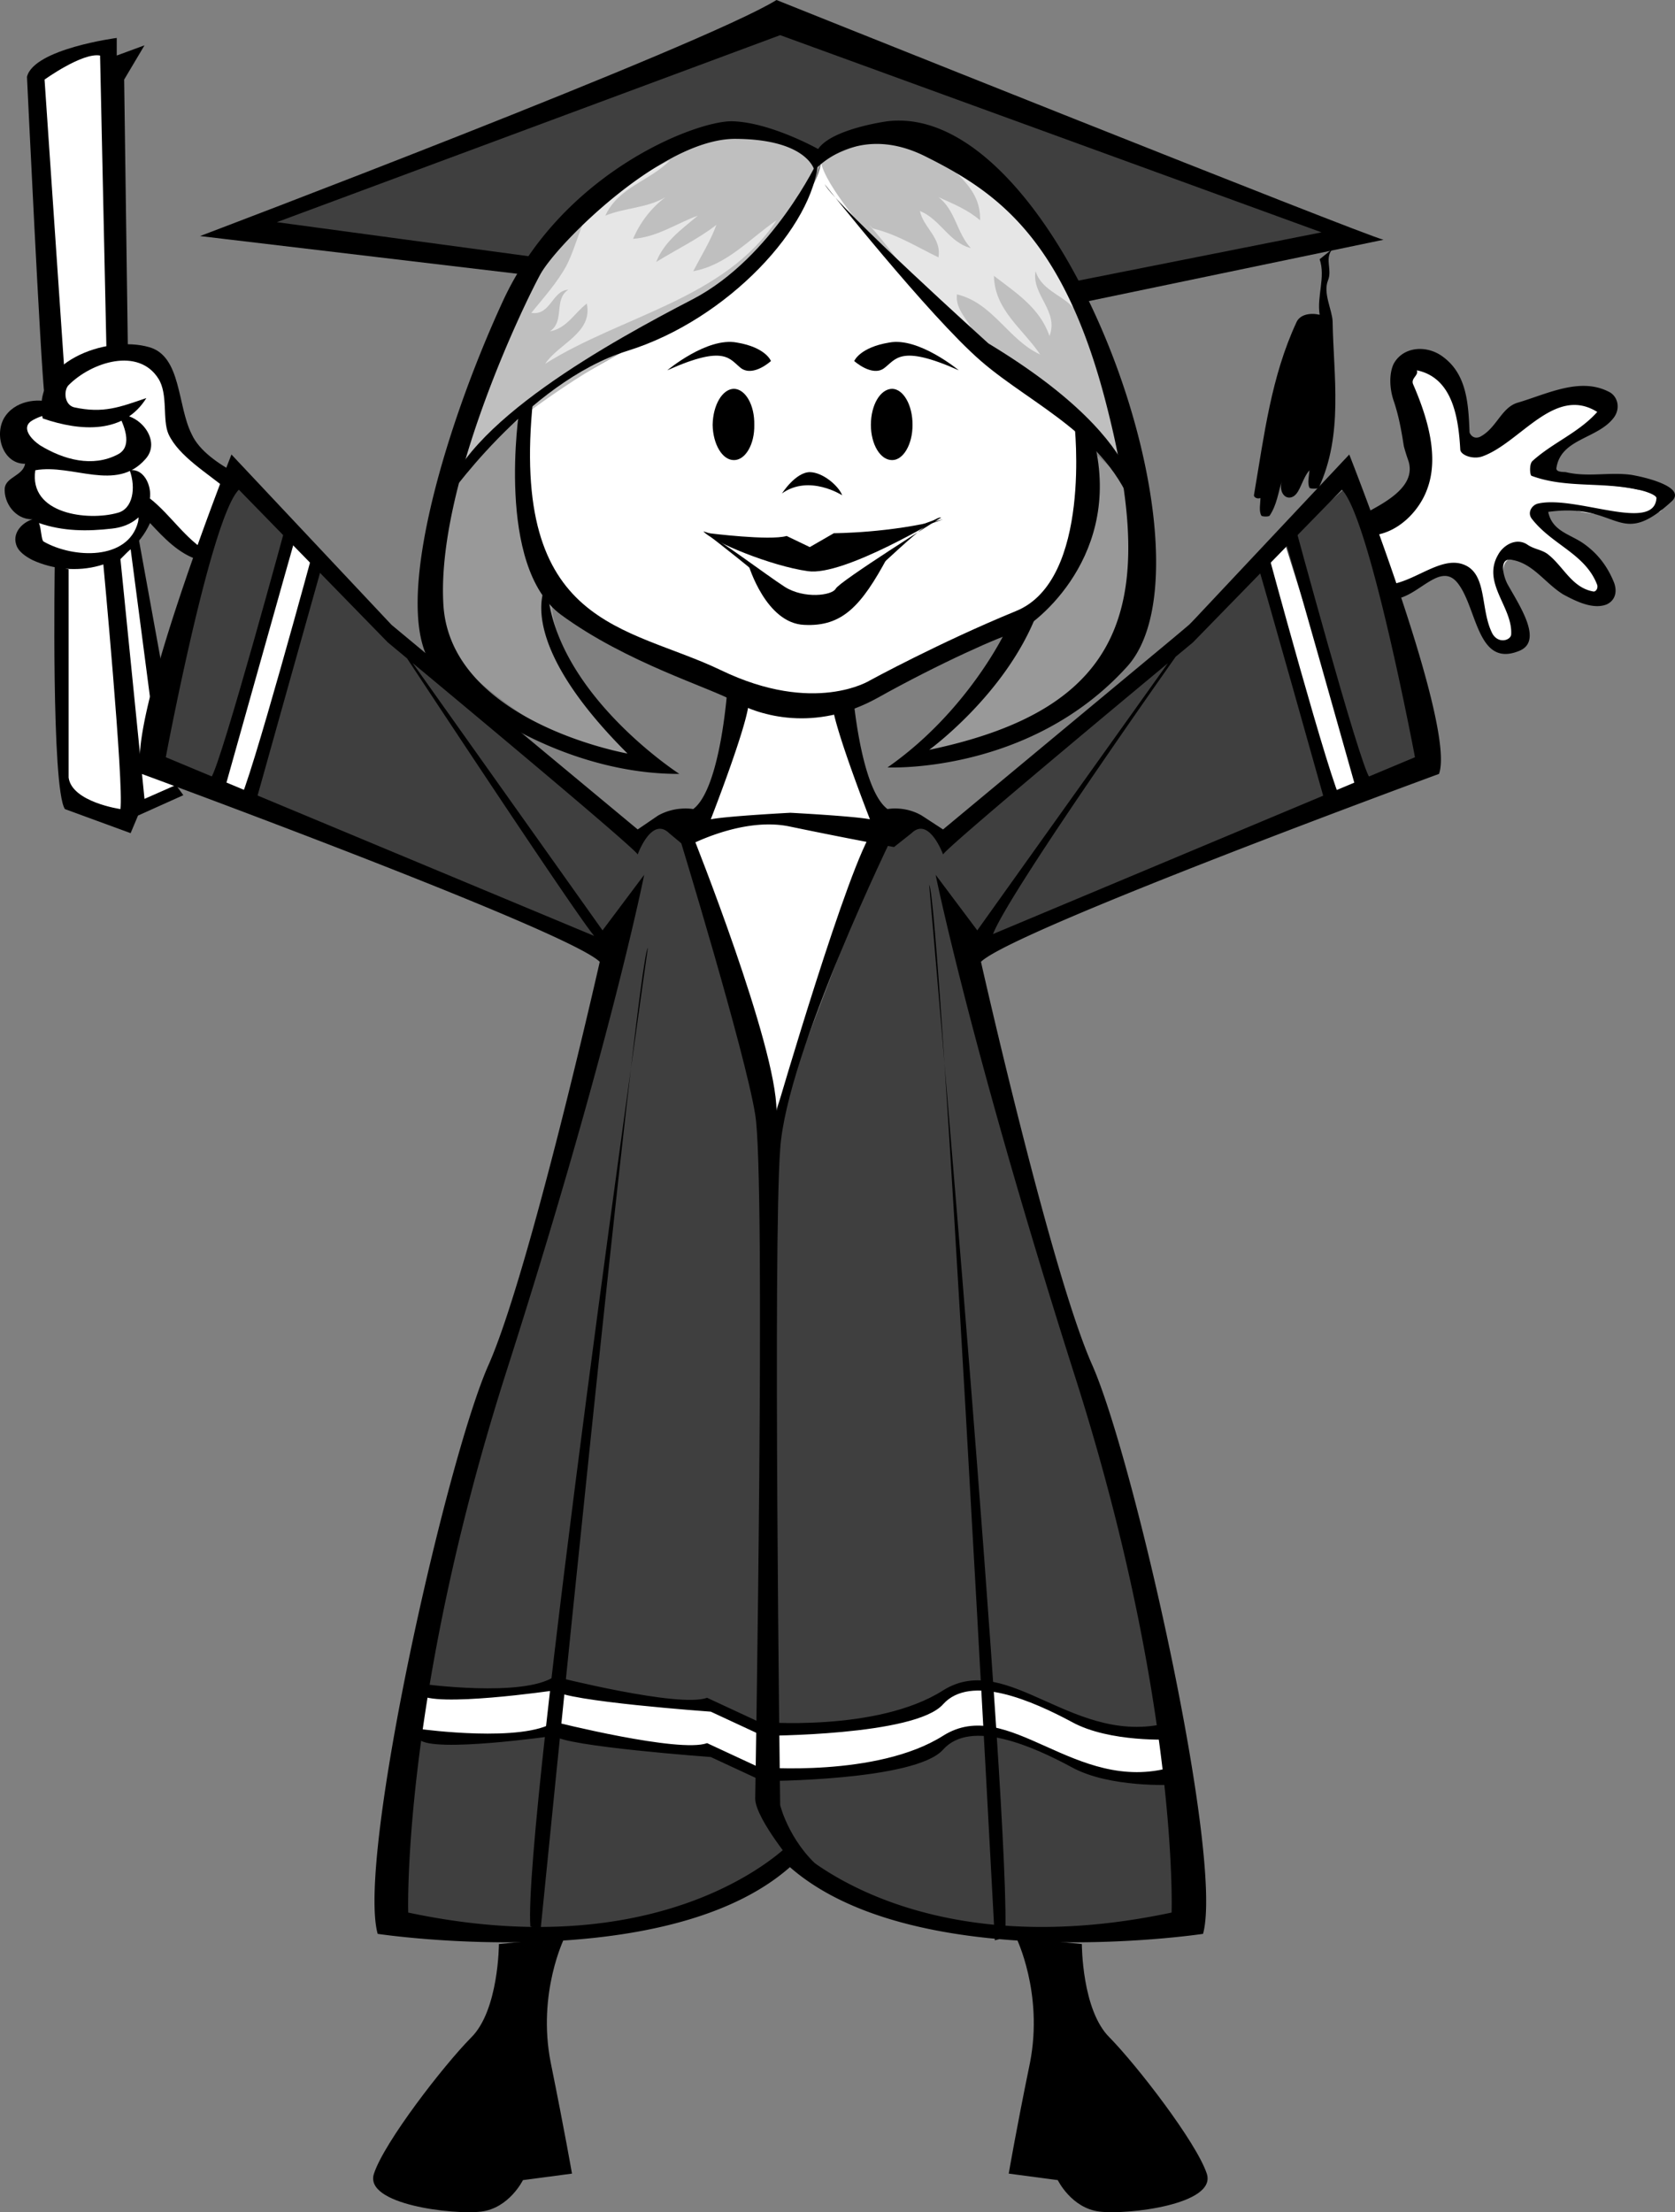
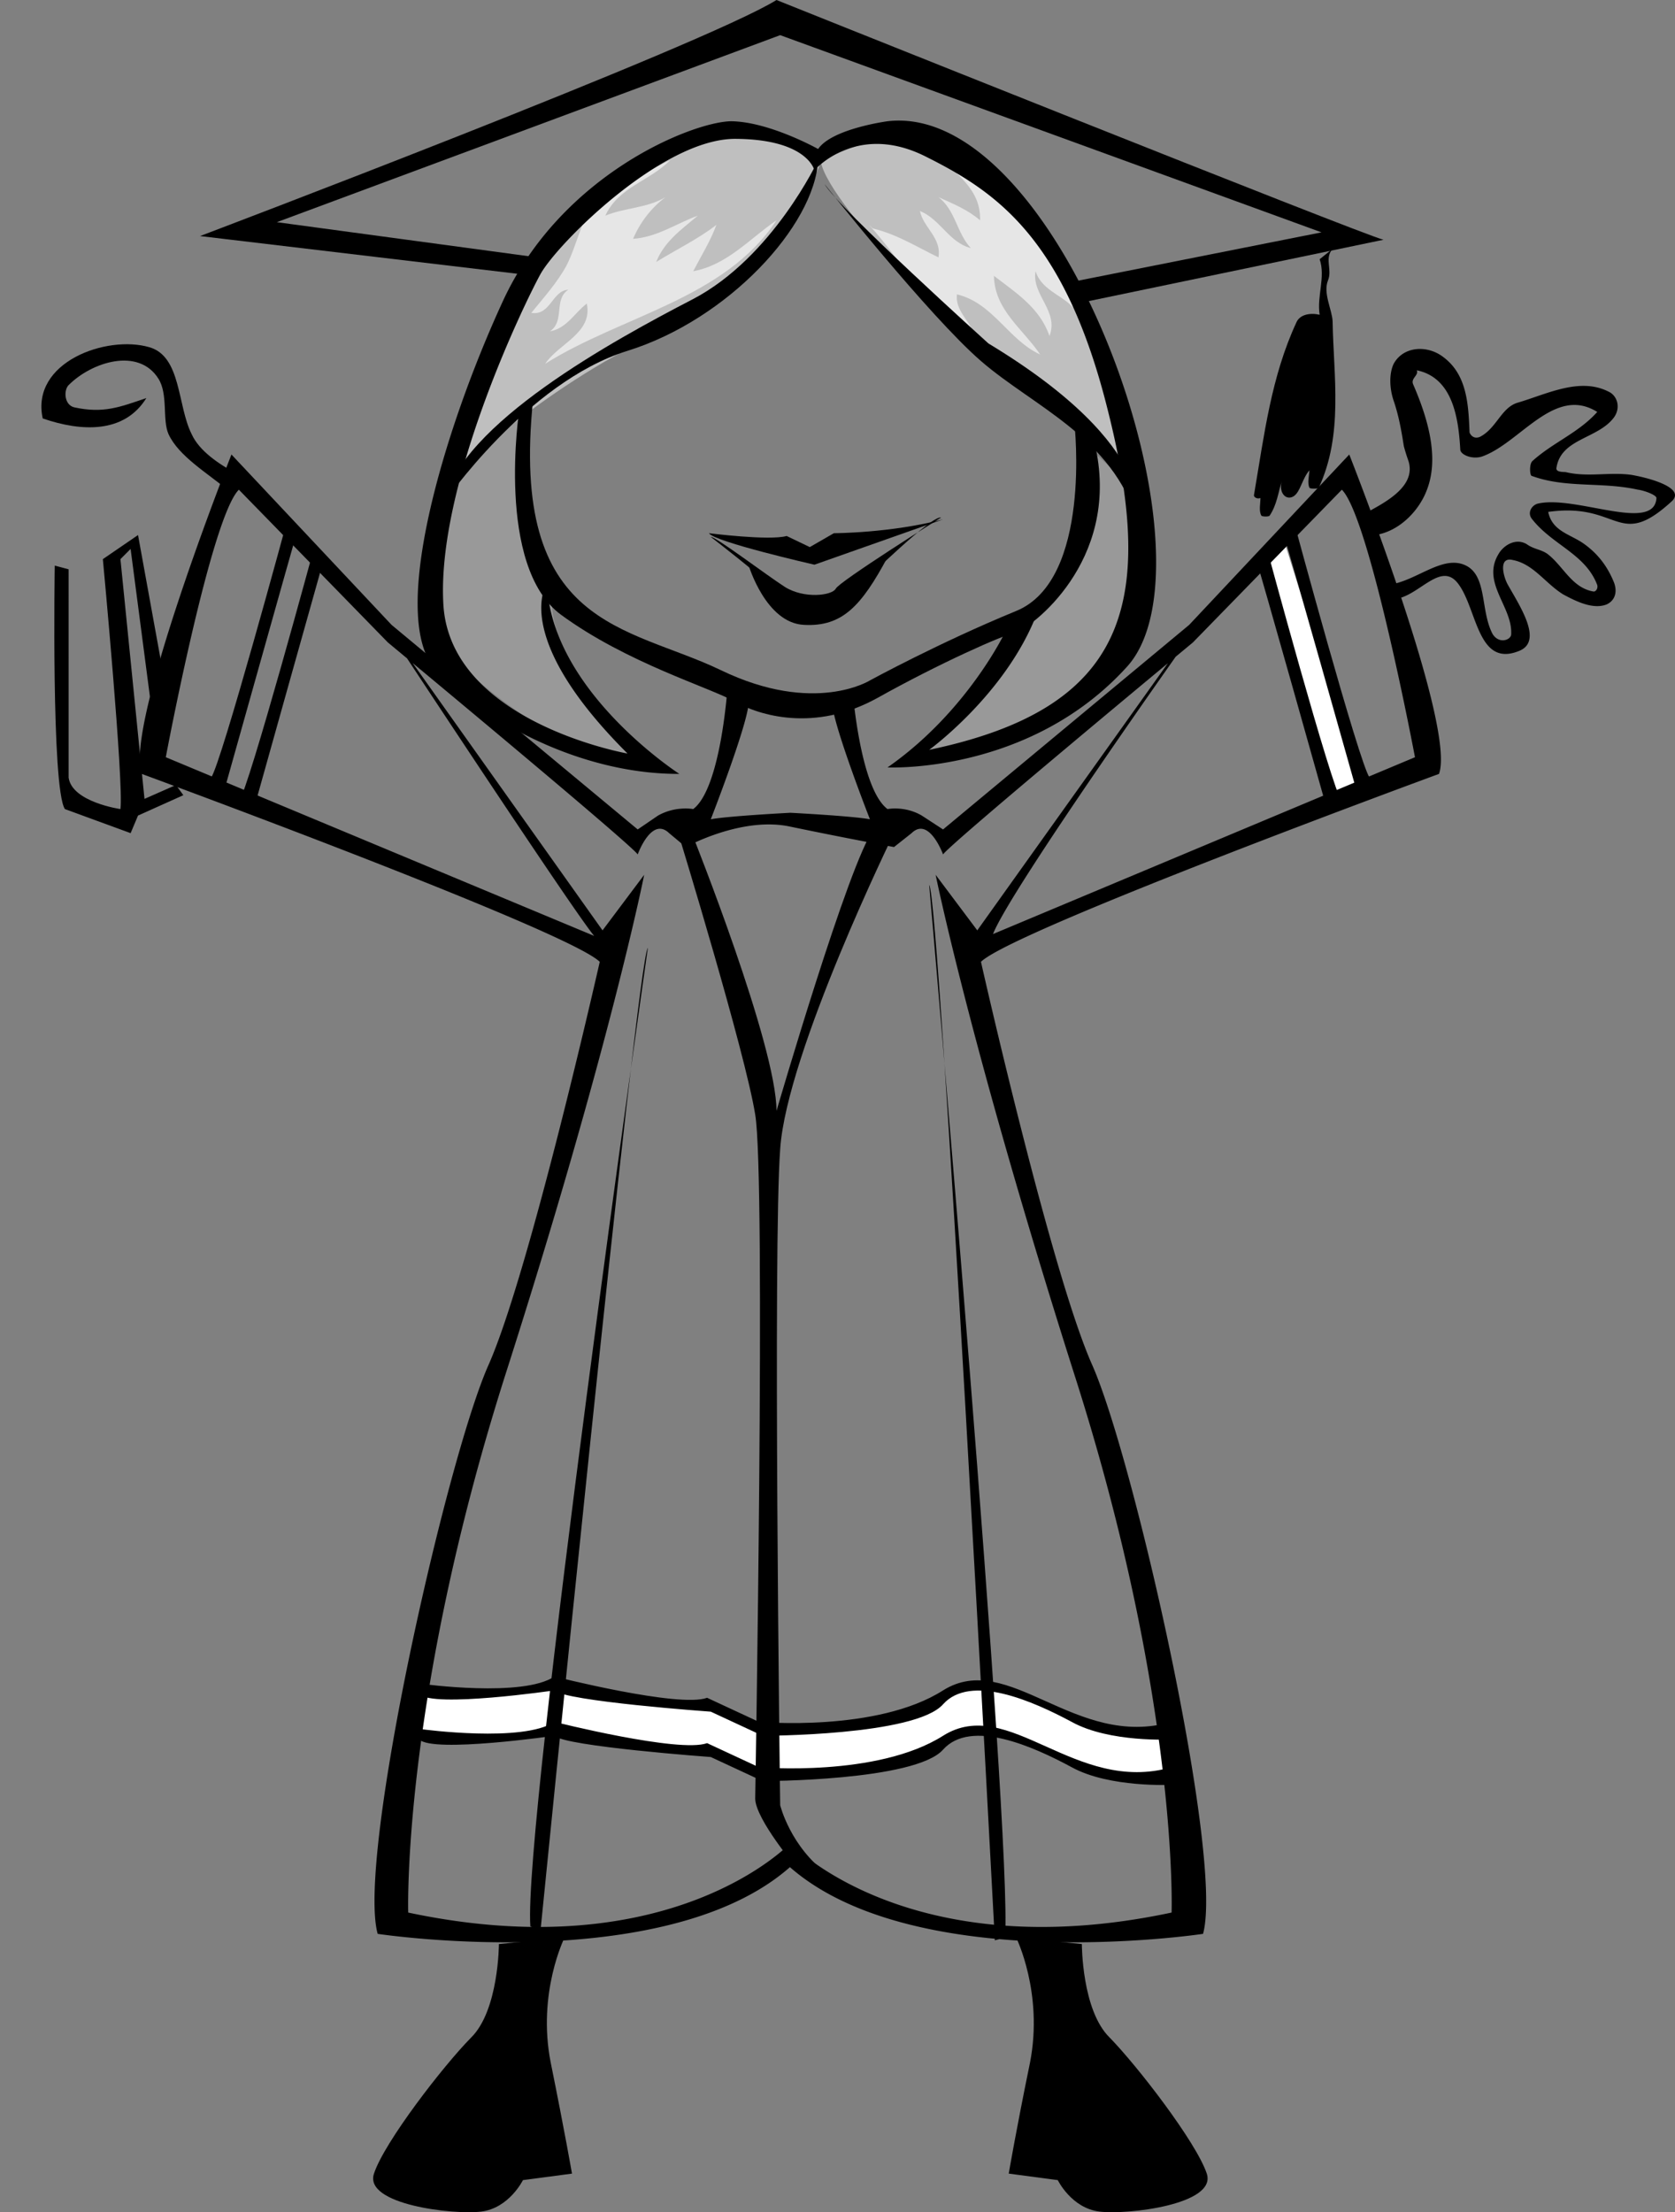
<svg xmlns="http://www.w3.org/2000/svg" width="181.018" height="238.967">
  <rect width="100%" height="100%" fill="#808080" stroke="none" />
-   <path fill="#3f3f3f" d="M25.713 51s-9.523 26.023-9.5 31.5l50 20s-12.523 51.523-16 56c-3.523 4.523-7 48.5-7 48.5s28.977 6.023 41.5-6.5c0 0 13.977 12.523 44.5 7.5 0 0-4.023-31.477-8-46.5-4.023-14.977-17.023-57.477-16.5-59.5l49-19.5s-5.523-25.477-7.5-30.5l-43.5 38-5.5-1-1.5 1-12 31.5-9.5-32s-5.023-.977-5.5.5c-.523 1.523-43.523-35.477-43-39" />
-   <path fill="#fff" d="m31.713 57.5 2.5 3.5-8 26-3-2.5 8.5-27m116.801-.402c1.946-1.422 4.082-2.625 4.403-5 .418-3.301-.395-6.528-1-10-.27-1.106.02-2.528 1.199-2.899 1.539-.515 2.812.285 3.398 1.7.735 2.042 1.637 3.937 2.301 6 .227.578.805 1.269 1.2 1.101 2.167-.945 3.972-2.637 6.1-3.703 1.973-1 4.2-1.418 6.4-1 .906.129 2.132.656 1.6 1.5-1.206 2.098-3.757 2.402-5.8 3.902-.816.578-1.738 1.856-1.102 2.2 3.743 2.144 8.43.843 12.301 2.898.094.094.43 1.308-.199 1.5-2.582.664-5.098.535-7.8.101-1.567-.183-3.305-1.261-4.598-.101-.496.45-.133 1.555.5 2 2.343 1.652 4.64 3.082 5.796 5.601.266.582.317 1.493-.398 1.7-3.61.925-4.969-3.09-7.8-4.399-.954-.394-2.298.004-2.5 1-.684 2.871 1.98 5.235 1.6 8.2-4.312 1.12-4.362-4.598-5.5-7.301-2.94-.868-5.503 1.886-8.3 1.902-.61.012-.695-1.031-.898-1.602-.618-1.726-.254-3.601-1.102-5.3.086.05.184.078.2 0M24.713 52s-5.023-3.727-5.5-6c-.523-2.227-1.273-8.477-5.796-8.203L11.917 5S4.94 6.273 4.213 8l1.704 34.297L5.713 44s-4.023-.727-4.296 2.297c-.227 2.976 3 3.5 3 3.5S.44 53.523 4.713 55.5c0 0-2.523 3.023.5 4.5l1.5.297.704 26S11.19 88.273 13.213 88c1.977-.227 6.204-3.203 6.204-3.203L16.213 82.5l1.5-7.5-3.5-16.5 2.704-3 4.796 5 3-8.5m32-8s16.227-9.227 19-10.703c2.727-1.524 12.977-12.024 13-15.797 0 0 12.477 19.523 20.204 22.297l9 8s2.023 18.726-12.5 21.5l-14 7s2.273 11.476 4 13l-11.704 31-9.5-30.797 1.704-1.5 3.796-13.203s-19.023-6.024-22-15.297c-3.023-9.227-1-15.5-1-15.5" />
  <path fill="#999" d="M116.713 47.5s2.477 16.023-5 18.5c0 0-9.523 15.023-12.5 15.5 0 0 20.977-.977 24-18l-1-11-5.5-5m-59-4-9.5 8.5s-3.023 14.023-.5 17.5c2.477 3.523 13.477 12.523 21.5 13 0 0-10.523-11.477-9.5-18.5 0 0-5.523-12.977-2-20.5" />
  <path fill="#bfbfbf" d="M88.713 17.5s3.977-2.477 8.5-2.5c4.477.023 22.477 11.023 26.5 39 0 0-7.523-8.477-17.5-15.5 0 0-16.523-15.977-17.5-21m0 0s-6.523-3.977-11-3c-4.523 1.023-22.523 6.023-29.5 37.5 0 0 9.977-9.977 23-16 12.977-5.977 17.5-18.5 17.5-18.5" />
  <path fill="#e6e6e6" d="M94.417 24.7c2.632.66 4.718 2.003 7 3.097.37-2.094-1.641-3.223-2-5 2.183.86 3.14 3.398 5.5 4-1.524-1.617-1.657-4.106-3.5-5.5 1.582.707 3.18 1.36 4.5 2.5.097-3.367-2.579-4.945-4.5-7 7.257 2.914 11.824 10.156 15 17-1.137-1.867-3.786-2.215-4.5-4.5-.473 2.523 2.554 4.312 1.5 7-1.043-3.05-3.633-4.672-6-6.5.05 3.668 3.14 5.746 5 8.5-3.434-1.559-5.098-5.57-9-6.5-.235 2.012 1.859 3.11 2 5-5.07-3.035-7.664-8.336-11.5-12.5.191.144.332.387.5.402m-22-7.402c-2.11 2.223-5.575 2.887-7 6 2.132-.879 4.527-.809 6.5-2-1.54 1.168-2.707 2.668-3.5 4.5 2.601-.172 4.695-1.672 7-2.5-1.7 1.441-3.606 2.742-4.5 5 2.195-1.352 4.496-2.461 6.5-4-.63 1.734-1.63 3.316-2.5 5 3.652-.664 6.109-3.524 9-5.5-5.625 8.515-16.723 10.293-25 15.5 1.453-2.192 5.164-3.317 4.5-6.5-1.317.969-2.13 2.664-4 3 1.664-1.09.382-3.457 2-4.5-1.762.09-1.903 2.828-4 2.5 1.37-1.68 2.836-3.32 3.796-5.098 1.344-2.601 1.7-6.02 4.204-7.902" />
  <path fill="#fff" d="M44.713 182.5s12.727 1.023 15.5-.703l16 2.703 6.204 2.297s16.273-.524 19-2.797c2.773-2.227 5.773-1.977 8-1.203 2.273.726 13.273 5.976 17 4.5l.296 4.703s-8.832.453-17-4.203c-5.273-3.024-8.796 1.5-8.796 1.5s-15.477 4.226-20 2L76.213 189s-15.023-1.477-16.296-2.203c0 0-12.477 2.226-15 .5l-.204-4.797m93.704-125.203-2.5 3.5 8 26 3-2.5-8.5-27" />
-   <path fill="#3f3f3f" d="m57.213 29-30-4.5L82.713 2l62 23.5-28.5 7s-7.523-17.477-19-17.5c0 0-7.023-.477-8.5 2.5 0 0-8.023-4.977-12.5-2.5-4.523 2.523-18.023 10.023-19 14" />
  <path d="M147.815 55.297c2.063-1.121 5.238-2.832 4.398-5.5a20.238 20.238 0 0 1-.5-1.598c-.269-1.726-.542-3.262-1.097-4.902-.434-1.254-.531-2.887 0-4 1.05-1.918 3.664-2.063 5.398-.7 2.532 1.91 2.68 5.102 2.801 8.102.031.14.352.79 1.102.5 1.808-.902 2.316-3.176 4.097-3.699 3.246-.957 6.84-2.848 10-1.102.84.524 1.106 1.735.403 2.7-1.735 2.32-5.692 2.254-6.204 5.402-.136.54.762.465 1 .5 2.372.574 4.731-.035 7.102.297 2.07.36 5.961 1.45 4.3 2.902-5.777 5.262-5.585.012-13.3 1.098.441 2.09 2.328 2.383 3.8 3.402 1.59 1.121 2.606 2.496 3.302 4.2.421 1.09.078 2.007-.801 2.398-1.457.566-3.29-.332-4.7-1.098-1.921-1.199-3.199-3.27-5.402-3.699-1.586-.406-1.078 1.691-.597 2.598 1.3 2.332 3.875 6.129 1.296 7.199-4.53 1.89-4.554-4.461-6.597-7.2-1.871-2.57-4.207 1.262-6.8 1.602.241-.613-.38-1.57.1-1.699 2.57-.684 5.083-2.89 7.297-2 2.575 1.016 1.723 4.926 3.102 7.5.703 1.117 2.004.625 2 0 .145-2.96-3.207-5.54-1.398-8.602.535-.98 1.898-1.843 3.097-1.101.778.558 1.625.558 2.301 1.101 1.684 1.34 2.578 3.606 4.898 4 .247.024.5-.328.403-.699-1.278-3.394-4.91-4.336-7.102-7.199-.484-.7.098-1.473.7-1.602 4.066-.93 12.566 3.188 12.8-.601-.027-.367-1.472-.848-2-.899-3.894-.878-7.82-.128-11.5-1.5-.187-.074-.261-1.28.102-1.601 2.203-1.996 4.98-3.04 7-5.297-4.61-2.887-8.309 3.32-12.403 4.797-1.035.367-2.316-.129-2.398-.7-.191-3.425-.805-7.788-4.7-8.597.227.555-.667.852-.402 1.5 1.579 3.637 2.852 7.895 1.5 11.398-.812 2.207-2.933 4.5-5.597 4.899-.227.008-.16-1.02-.8-1.297M88.417 16.098s-5.262-2.95-9.403-3c-4.11.05-18.36 5.675-24.699 19.5-6.41 13.925-12.41 34.175-7.2 39.8 5.29 5.625 15.79 11.25 26.302 11.2 0 0-13.887-8.95-14.301-20.598 0 0-4.086 5.648 8.7 18.398 0 0-19.161-3.375-19.9-16.101-.761-12.774 8.614-32.274 10.5-35.7 1.864-3.324 13.114-14.574 21-14.597 7.864.023 8.598 3.398 8.598 3.398s4.516-5.25 12-1.5c7.516 3.75 14.867 8.66 19.5 26.602 5.64 21.773 2.266 33.023-19.097 37.5 0 0 8.238-5.977 11.597-14.602l-3.398 1.899s-4.086 8.601-12.7 14.601c0 0 15.364.75 25.9-10.898 10.464-11.602-7.161-61.102-25.9-58.902 0 0-6.011.8-7.5 3" />
  <path d="M88.417 17.297s-4.887 10.476-13.5 15c-8.637 4.476-25.137 13.476-27 22.101 0 0 8.988-13.125 19.898-16.5 10.84-3.375 20.215-13.5 20.602-20.601m.699 2.601S100.405 34.148 106.014 39c5.64 4.898 14.266 8.273 16.903 17.297 0 0 2.613-7.899-16.102-19.2 0 0-16.16-14.574-17.7-17.199" />
  <path d="M56.116 44.297s-2.586 16.851 4.5 22.101c7.164 5.25 16.164 7.875 18.8 9.399 2.614 1.476 8.614 3.351 15.4-.399 6.714-3.75 13.464-6.75 15-7.101 1.464-.399 11.214-7.524 8.6-19.899l-2.3-2.601s1.914 16.851-6.3 20.203c-8.286 3.398-15.802 7.5-15.802 7.5s-5.984 3.773-16.097-1.102c-10.137-4.875-22.887-4.5-20.301-29.3l-1.5 1.199" />
-   <path d="M79.315 49.7c1.238.01 2.246-1.708 2.2-3.802.046-2.156-.962-3.875-2.2-3.898-1.25.023-2.262 1.742-2.3 3.898.038 2.094 1.05 3.813 2.3 3.801M72.116 40s4.289-3.602 7.5-3c3.164.523 3.7 2 3.7 2-.001 0-1.853 1.71-3.2.797-1.278-.961-1.653-2.649-8 .203m24.301 9.7c-1.29.01-2.297-1.708-2.301-3.802.004-2.156 1.012-3.875 2.3-3.898 1.2.023 2.212 1.742 2.2 3.898.012 2.094-1 3.813-2.2 3.801m7.2-9.699s-4.336-3.602-7.5-3c-3.211.523-3.8 2-3.8 2-.001 0 1.897 1.71 3.198.797 1.324-.961 1.7-2.649 8.102.203M84.514 53.297s1.45-2.274 3-2.297c1.45.023 3.14 1.523 3.5 2.5 0 0-3.55-2.29-6.5-.203m-8.5 4.101s9.2 3 11.801 3c2.648 0 10.715-3.375 13.898-4.5 0 0-10.5 6.375-14.398 5.801-3.977-.55-10.352-3.176-11.3-4.3" />
  <path d="M76.815 58s4.84 3.71 7.3 6c2.415 2.21 1.665 1.46 3.2 1.797 1.465.414 2.59-.149 4.7-1.797 2.015-1.727 8.573-8.29 9.698-8.102 0 0-11.058 6.938-11.398 7.7-.41.738-3.41 1.113-5.5-.2-2.035-1.312-7.477-5.437-8-5.398" />
  <path d="M76.616 57.598s6.539.832 8.398.3l2.5 1.2 2.602-1.5s6.164-.012 11.8-1.5L88.015 61s-10.86-2.477-11.398-3.402" />
  <path d="M80.917 61.098s1.863 6.238 6 6.402c4.113.21 6.171-2.04 9-7.3 0 0-6.579 5.26-8.301 4.698-1.653-.562-6.7-3.8-6.7-3.8M21.616 25.5S76.03 4.898 83.916 0c0 0 63.739 25.523 65.598 25.898l-32.199 6.7-1.2-2.2 26.7-5.3-58.5-21.301L29.917 24l28.097 3.797-1.898 1.8-34.5-4.097m9.398 30.797S23.904 82.523 22.815 84l1.5 1.098s7.465-26.575 7.8-27.7l-1.1-1.101m2.999 2.601s-7.11 26.25-8.199 27.7l1.5 1.199S34.78 61.148 35.115 60l-1.1-1.102M53.917 210s-.012 7.148-3 10.098c-3.012 3.05-9.387 11.3-10.5 14.699-1.137 3.351 8.613 4.476 11.597 4.101 3.016-.375 4.5-3.398 4.5-3.398l5.301-.703s-.785-4.524-2.3-12c-1.485-7.524 1.5-13.5 1.5-13.5l-7.098.703" />
  <path d="M85.417 89.297A545.636 545.636 0 0 0 96.616 91.5l1.898-1.5c1.89-1.852 3.403 2.297 3.403 2.297.738-1.149 27-22.899 27-22.899l16.097-16.5c3.016 3 7.903 28.899 7.903 28.899l-45.602 19.101c1.898-4.875 21.398-32.3 21.398-32.3l-.898.8-22.2 31.102-4.5-6s3.79 18.773 15 54c11.29 35.273 10.5 58.098 10.5 58.098-28.46 6.05-41.198-7.5-41.198-7.5L84.616 201c13.164 12.773 45.398 7.898 45.398 7.898 2.266-8.25-7.484-51.375-12-61.5-4.484-10.125-12-43.5-12-43.5 3.39-3.375 49.5-20.3 49.5-20.3 1.89-5.2-9.699-34.5-9.699-34.5l-17.3 18.402-26.598 22.098-2.301-1.5c-1.836-1.075-3.7-.7-3.7-.7-3.011-2.25-3.8-13.101-3.8-13.101l-2.2 1.5c-.011 2.226 4.098 12.703 4.098 12.703-1.86-.352-8.597-.703-8.597-.703s-6.762.351-8.602.703c0 0 4.09-10.477 4.102-12.703l-2.301-1.5s-.711 10.851-3.7 13.101c0 0-1.886-.375-3.8.7l-2.2 1.5-26.6-22.098-17.302-18.402s-11.61 29.3-9.699 34.5c0 0 46.09 16.925 49.5 20.3 0 0-7.535 33.375-12 43.5-4.535 10.125-14.285 53.25-12 61.5 0 0 32.215 4.875 45.3-7.898l-.698-1.902s-12.762 13.55-41.301 7.5c0 0-.711-22.825 10.5-58.098 11.289-35.227 15-54 15-54l-4.5 6-22.102-31.102L40.616 66s21.347 32.46 23.597 35.098L17.917 81.797s4.863-25.899 7.898-28.899l16.102 16.5s26.238 21.75 27 22.899c0 0 1.488-4.149 3.398-2.297l1.8 1.5s6.04-3.352 11.302-2.203" />
  <path d="M139.815 56.297s7.09 26.226 8.2 27.703l-1.5 1.098s-7.485-26.575-7.9-27.7l1.2-1.101m-3 2.601s7.09 26.25 8.2 27.7l-1.5 1.199s-7.485-26.649-7.9-27.797l1.2-1.102M116.917 210s-.012 7.148 3 10.098c2.988 3.05 9.363 11.3 10.5 14.699 1.113 3.351-8.637 4.476-11.602 4.101-3.035-.375-4.5-3.398-4.5-3.398l-5.3-.703s.765-4.524 2.3-12c1.465-7.524-1.5-13.5-1.5-13.5l7.102.703m-42-119.602s8.988 22.5 9 29.602c0 0 7.863-26.977 10.5-30.402l2.199.402s-11.586 23.648-12.3 34.098c-.786 10.55-.036 68.675-.001 70.902 0 0 1.09 4.523 5.2 7.5l-3.4-.703s-4.46-5.274-4.5-7.5c0 0 1.165-67.149 0-73.899-1.085-6.75-8.198-30-8.198-30h1.5" />
  <path d="M45.616 181.898s10.914 1.5 14.3-.8c0 0 13.489 3.425 16.5 2.3L82.015 186s12.766 1.148 19.903-3.402c7.113-4.45 14.238 6.425 24.699 3.402v1.898s-6.711.375-10.801-1.898c-4.16-2.227-10.91-5.227-13.898-1.902-3.012 3.425-19.5 3.402-19.5 3.402l-5.602-2.602s-15.785-1.125-16.898-2.3c0 0-13.137 1.925-14.602.402l.3-1.102" />
  <path d="M45.616 186.797s10.914 1.476 14.3-.797c0 0 13.489 3.398 16.5 2.297l5.598 2.601s12.766 1.125 19.903-3.398c7.113-4.477 14.238 6.398 24.699 3.398v1.899s-6.711.351-10.8-1.899c-4.161-2.25-10.911-5.25-13.9-1.898-3.011 3.398-19.5 3.398-19.5 3.398l-5.601-2.601s-15.785-1.149-16.898-2.297c0 0-13.137 1.898-14.602.398l.3-1.101" />
  <path d="M70.014 102.398s-13.484 94.5-12.699 105.7l1.102.402s10.488-105.352 11.597-106.102m30.403-6.8s8.988 102.425 8.199 113.699l-1.102.3s-5.984-113.199-7.097-114M25.616 51.2c-1.996-1.087-4.086-2.493-4.903-4.302-1.566-3.101-1.105-8.421-4.597-9.398-4.598-1.332-12.824 1.613-11.5 7.7 4.172 1.44 8.812 1.655 11.2-2.2-2.884.98-4.63 1.687-7.802 1-1.097-.277-1.14-1.867-.597-2.402 2.504-2.508 7.55-4.102 9.699-.7 1.078 1.7.402 4.442 1.097 6 1.114 2.41 4.231 4.211 6.602 6.2.32-.621.277-1.36.8-1.899" />
-   <path d="M5.616 43.5c-1.559-.516-4.082-.23-5.2 1.7-1.062 1.945-.019 4.929 2.297 4.898-.238 1.3-2.015 1.406-2.199 2.601-.136 1.59 1.133 3.438 3 3.399-1.164.363-2.105 1.457-1.8 2.601.18.86 1.078 1.426 1.8 1.801 4.48 2.059 10.496.898 12.7-4 1.515 1.621 3.124 3.344 5.3 4 .489.137.114-.89.7-1-2.735-1.762-4.317-4.77-7.098-6.402-.266.484.476.828.3 1-1.03 1.136-.25 1.16-.5 2.3-1.093 4.176-7.015 3.926-10.203 2.102-.261-.16-.23-1.313-.5-2 2.563.895 5.215.914 7.903.598 1.844-.196 3.328-1.18 4-2.899.43-1.32-.383-3.637-2.102-3.402.7 1.922.34 4.18-1.3 4.601-3.2.907-9.618.145-8.899-4.601 4.04-.719 8.738 2.402 11.898-1.2 1.762-1.925-.523-4.902-2.898-4.8.816 1.562 1.422 3.539-.102 4.3-2.703 1.407-5.808.583-8.398-1-.914-.62-2.14-1.929-.8-2.699.812-.46 1.902-.812 3-.601-.419-.402-.594-1.211-.9-1.297m8.2-6-.398-28.902 2.199-3.7-3 1.102V4.098s-8.961 1.175-9.7 4.199c0 0 1.489 31.476 1.899 34.5l2.2-1.899-2.2-32.3s4.09-2.95 6-2.598l.7 32.297 2.3-.797" />
  <path d="M5.917 61.098s-.387 24.05 1.097 26.3L14.116 90l.8-1.902 4.899-2.2-.8-1.101-3.4 1.5-2.6-25.899 1.1-1.101 2.302 17.601 1.5-2.601-3-16.5-3.801 2.601s2.289 24.375 1.898 27c0 0-5.234-.75-5.597-3.398V61.5l-1.5-.402M142.616 28c.656 1.96-.32 3.96 0 6-1.063-.238-2.13-.016-2.5.797-2.738 5.883-3.488 12.156-4.602 18.703-.011.207.336.437.7.297 0 .664-.188 1.383.101 1.902.098.125.813.133.898 0 .77-1.156.926-2.472 1.301-3.699-.347 1.234.485 2.129 1.301 1.598.719-.465.902-1.883 1.7-2.801-.052.664-.239 1.383 0 1.902.148.125.902.11 1 0 2.69-5.773 1.597-12.074 1.5-18-.055-1.238-1.052-3.039-.5-4.402.507-1.195-.477-2.516.6-3.5" />
</svg>